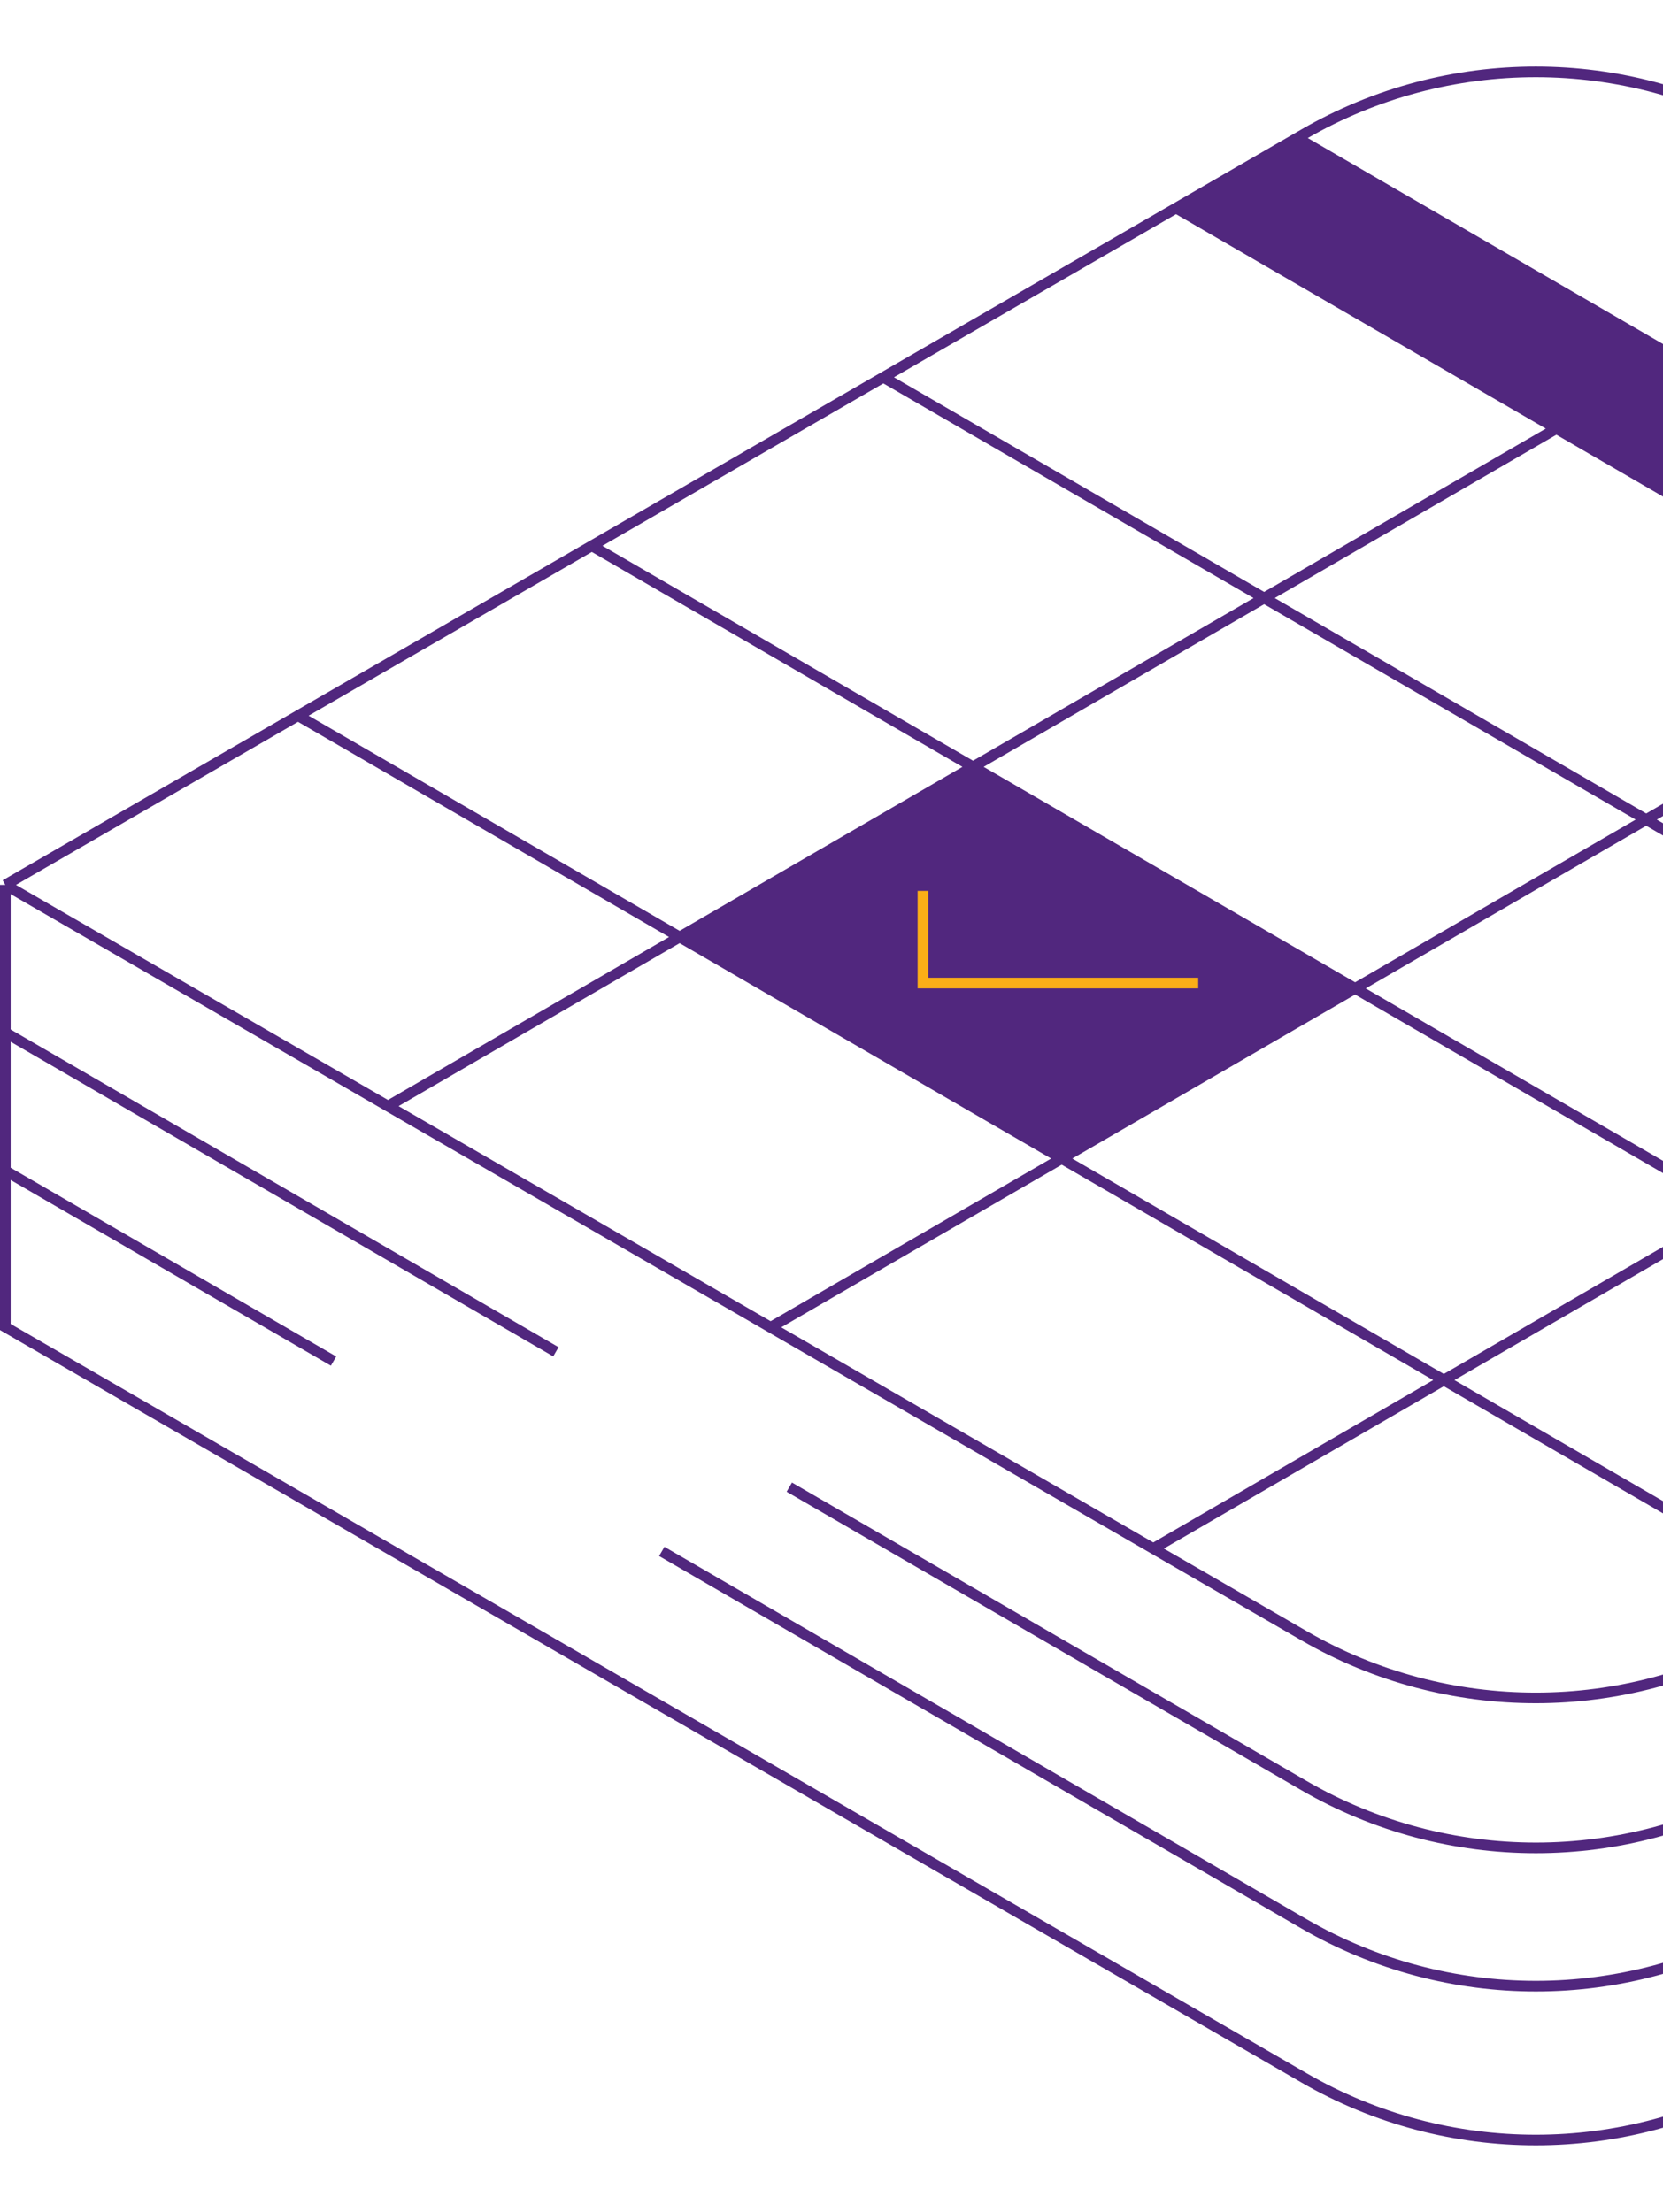
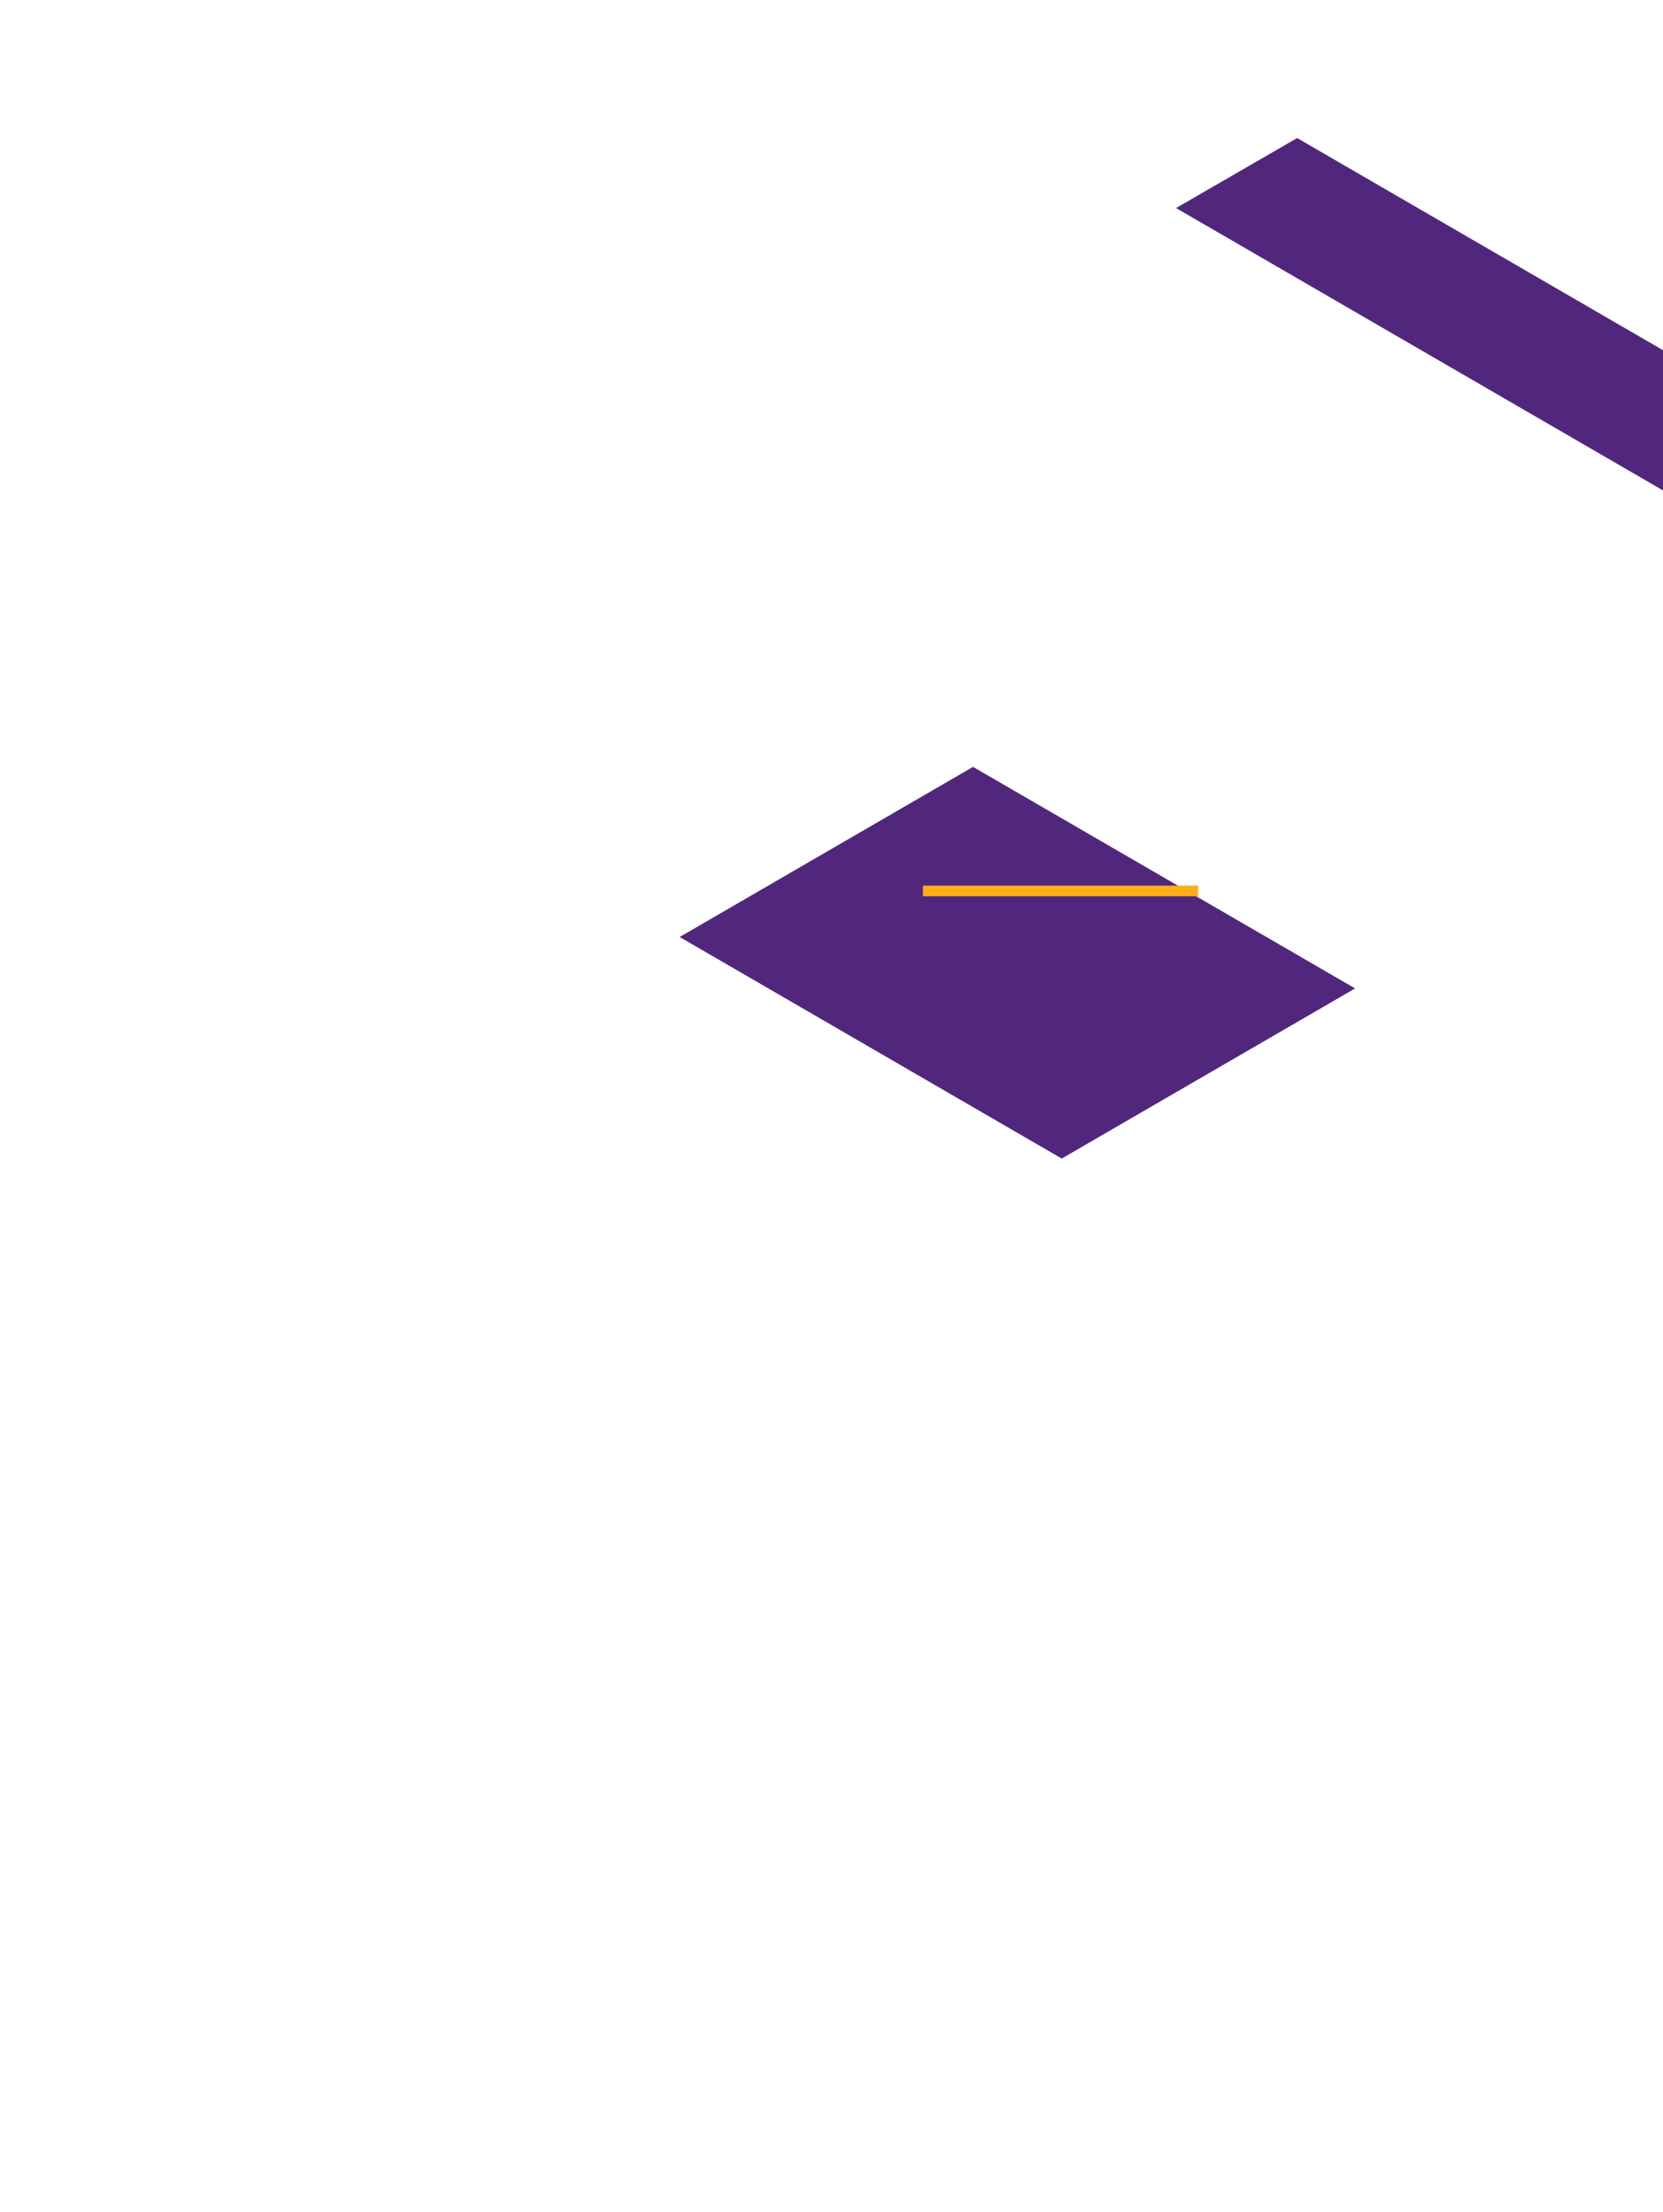
<svg xmlns="http://www.w3.org/2000/svg" width="112" height="149" viewBox="0 0 112 149" fill="none">
-   <path d="M0.358 59.609L20.07 48.21M0.358 59.609L26.129 74.511M0.358 59.609V69.553M206.358 59.609V89.391L190.22 98.739M206.358 59.609L119.046 9.038C109.393 3.447 97.487 3.443 87.829 9.028L87.361 9.298M206.358 59.609L190.22 68.956M87.361 9.298L190.22 68.956M87.361 9.298L79.205 14.015M190.22 68.956L182.07 73.677M190.22 68.956V98.739M79.205 14.015L59.493 25.413M79.205 14.015L104.819 28.871M182.07 73.677L162.413 85.062L162.374 85.084M182.07 73.677L156.283 58.72M20.07 48.21L39.782 36.812L39.859 36.767M20.07 48.21L45.773 63.118M59.493 25.413L39.859 36.767M59.493 25.413L162.374 85.084M142.755 96.447L123.098 107.832L122.982 107.899M142.755 96.447L162.374 85.084M142.755 96.447L91.264 66.582M51.9 89.413L77.67 104.315M51.9 89.413L26.129 74.511M51.9 89.413L71.505 78.042M77.67 104.315L87.829 110.19C97.487 115.775 109.393 115.77 119.046 110.179L122.982 107.899M77.67 104.315L156.283 58.72M26.129 74.511L45.773 63.118M122.982 107.899L71.505 78.042M39.859 36.767L65.532 51.658M104.819 28.871L130.551 43.796M104.819 28.871L65.532 51.658M130.551 43.796L156.283 58.72M130.551 43.796L91.264 66.582M91.264 66.582L71.505 78.042M91.264 66.582L65.532 51.658M71.505 78.042L45.773 63.118M65.532 51.658L45.773 63.118M135.553 110.715L119.075 120.273C109.406 125.88 97.475 125.88 87.807 120.273L53.158 100.177M44.569 104.507L87.807 129.585C97.475 135.193 109.406 135.193 119.075 129.585L179.778 94.378M190.22 98.739L119.046 139.962C109.393 145.553 97.487 145.557 87.829 139.972L0.358 89.391V78.865M0.358 69.553V78.865M0.358 69.553L37.438 91.059M0.358 78.865L22.463 91.686" stroke="#51277E" stroke-width="0.716" />
  <path d="M87.361 9.299L190.22 68.956L182.07 73.677L156.283 58.721L130.551 43.796L104.819 28.871L79.205 14.015L87.361 9.299Z" fill="#51277E" />
  <path d="M91.264 66.582L71.505 78.043L45.773 63.118L65.532 51.658L91.264 66.582Z" fill="#51277E" />
-   <path d="M62.157 60.014V66.222H80.697" stroke="#FBAE17" stroke-width="0.716" />
+   <path d="M62.157 60.014H80.697" stroke="#FBAE17" stroke-width="0.716" />
</svg>